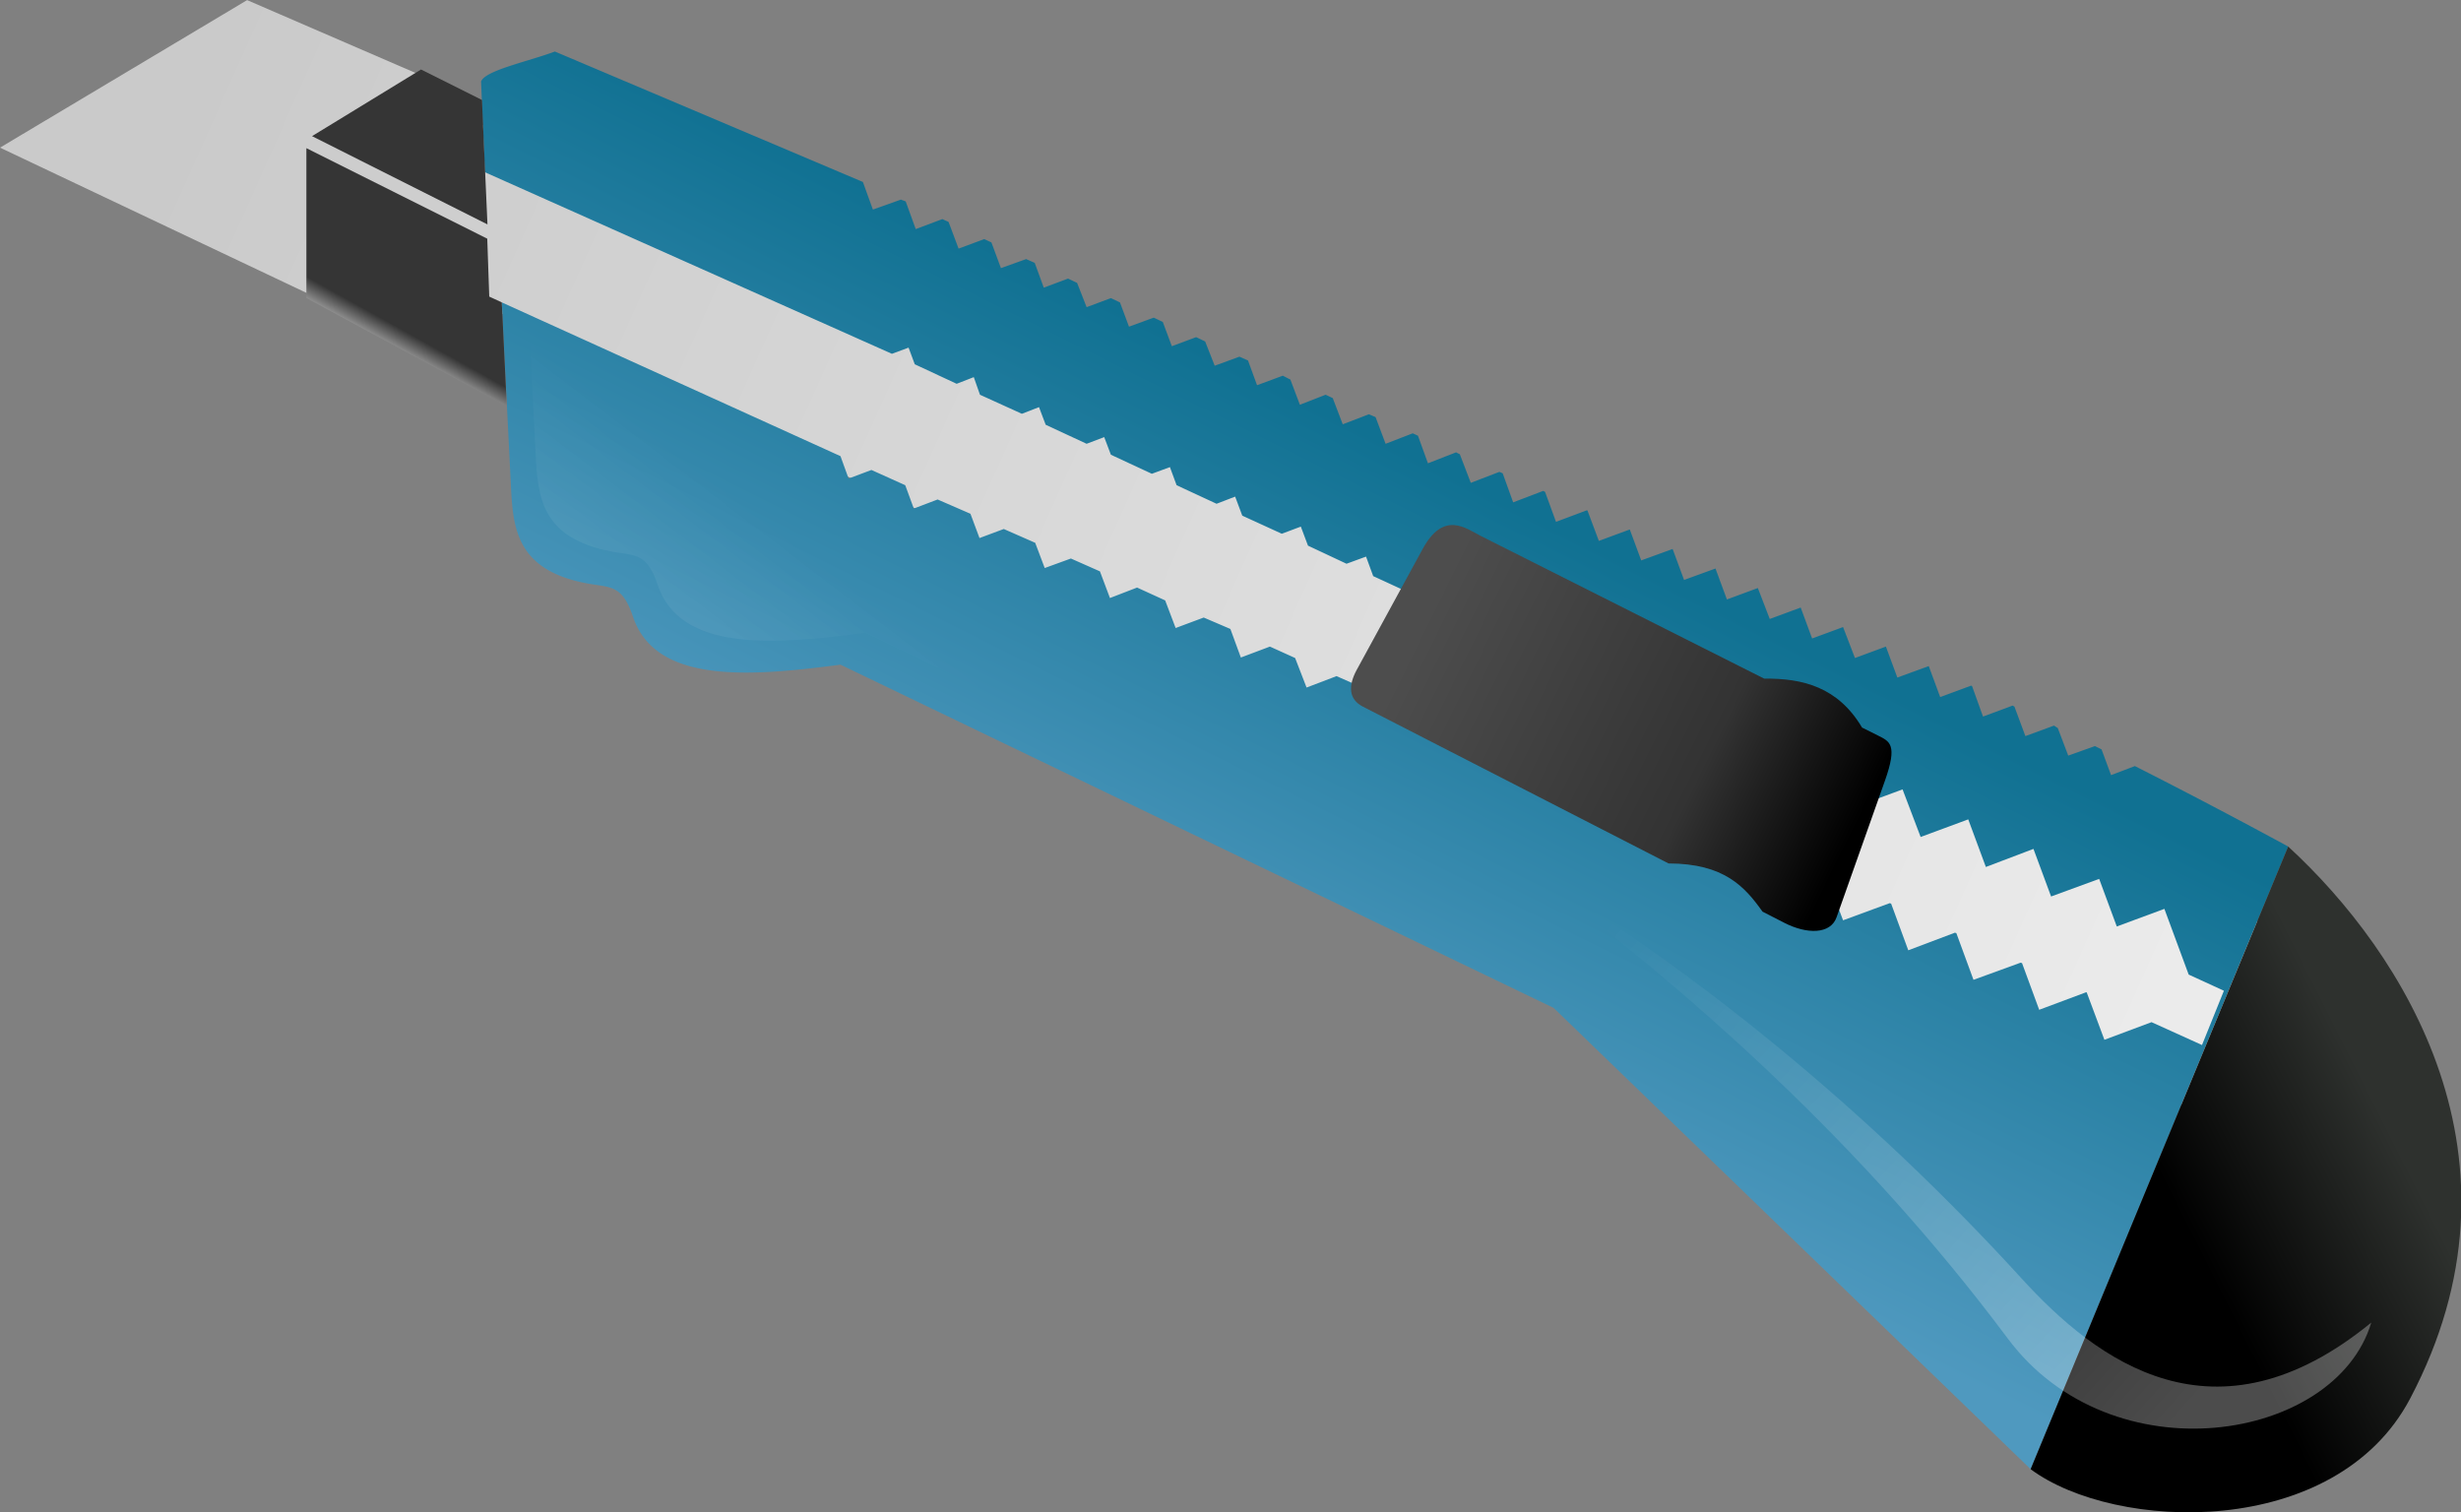
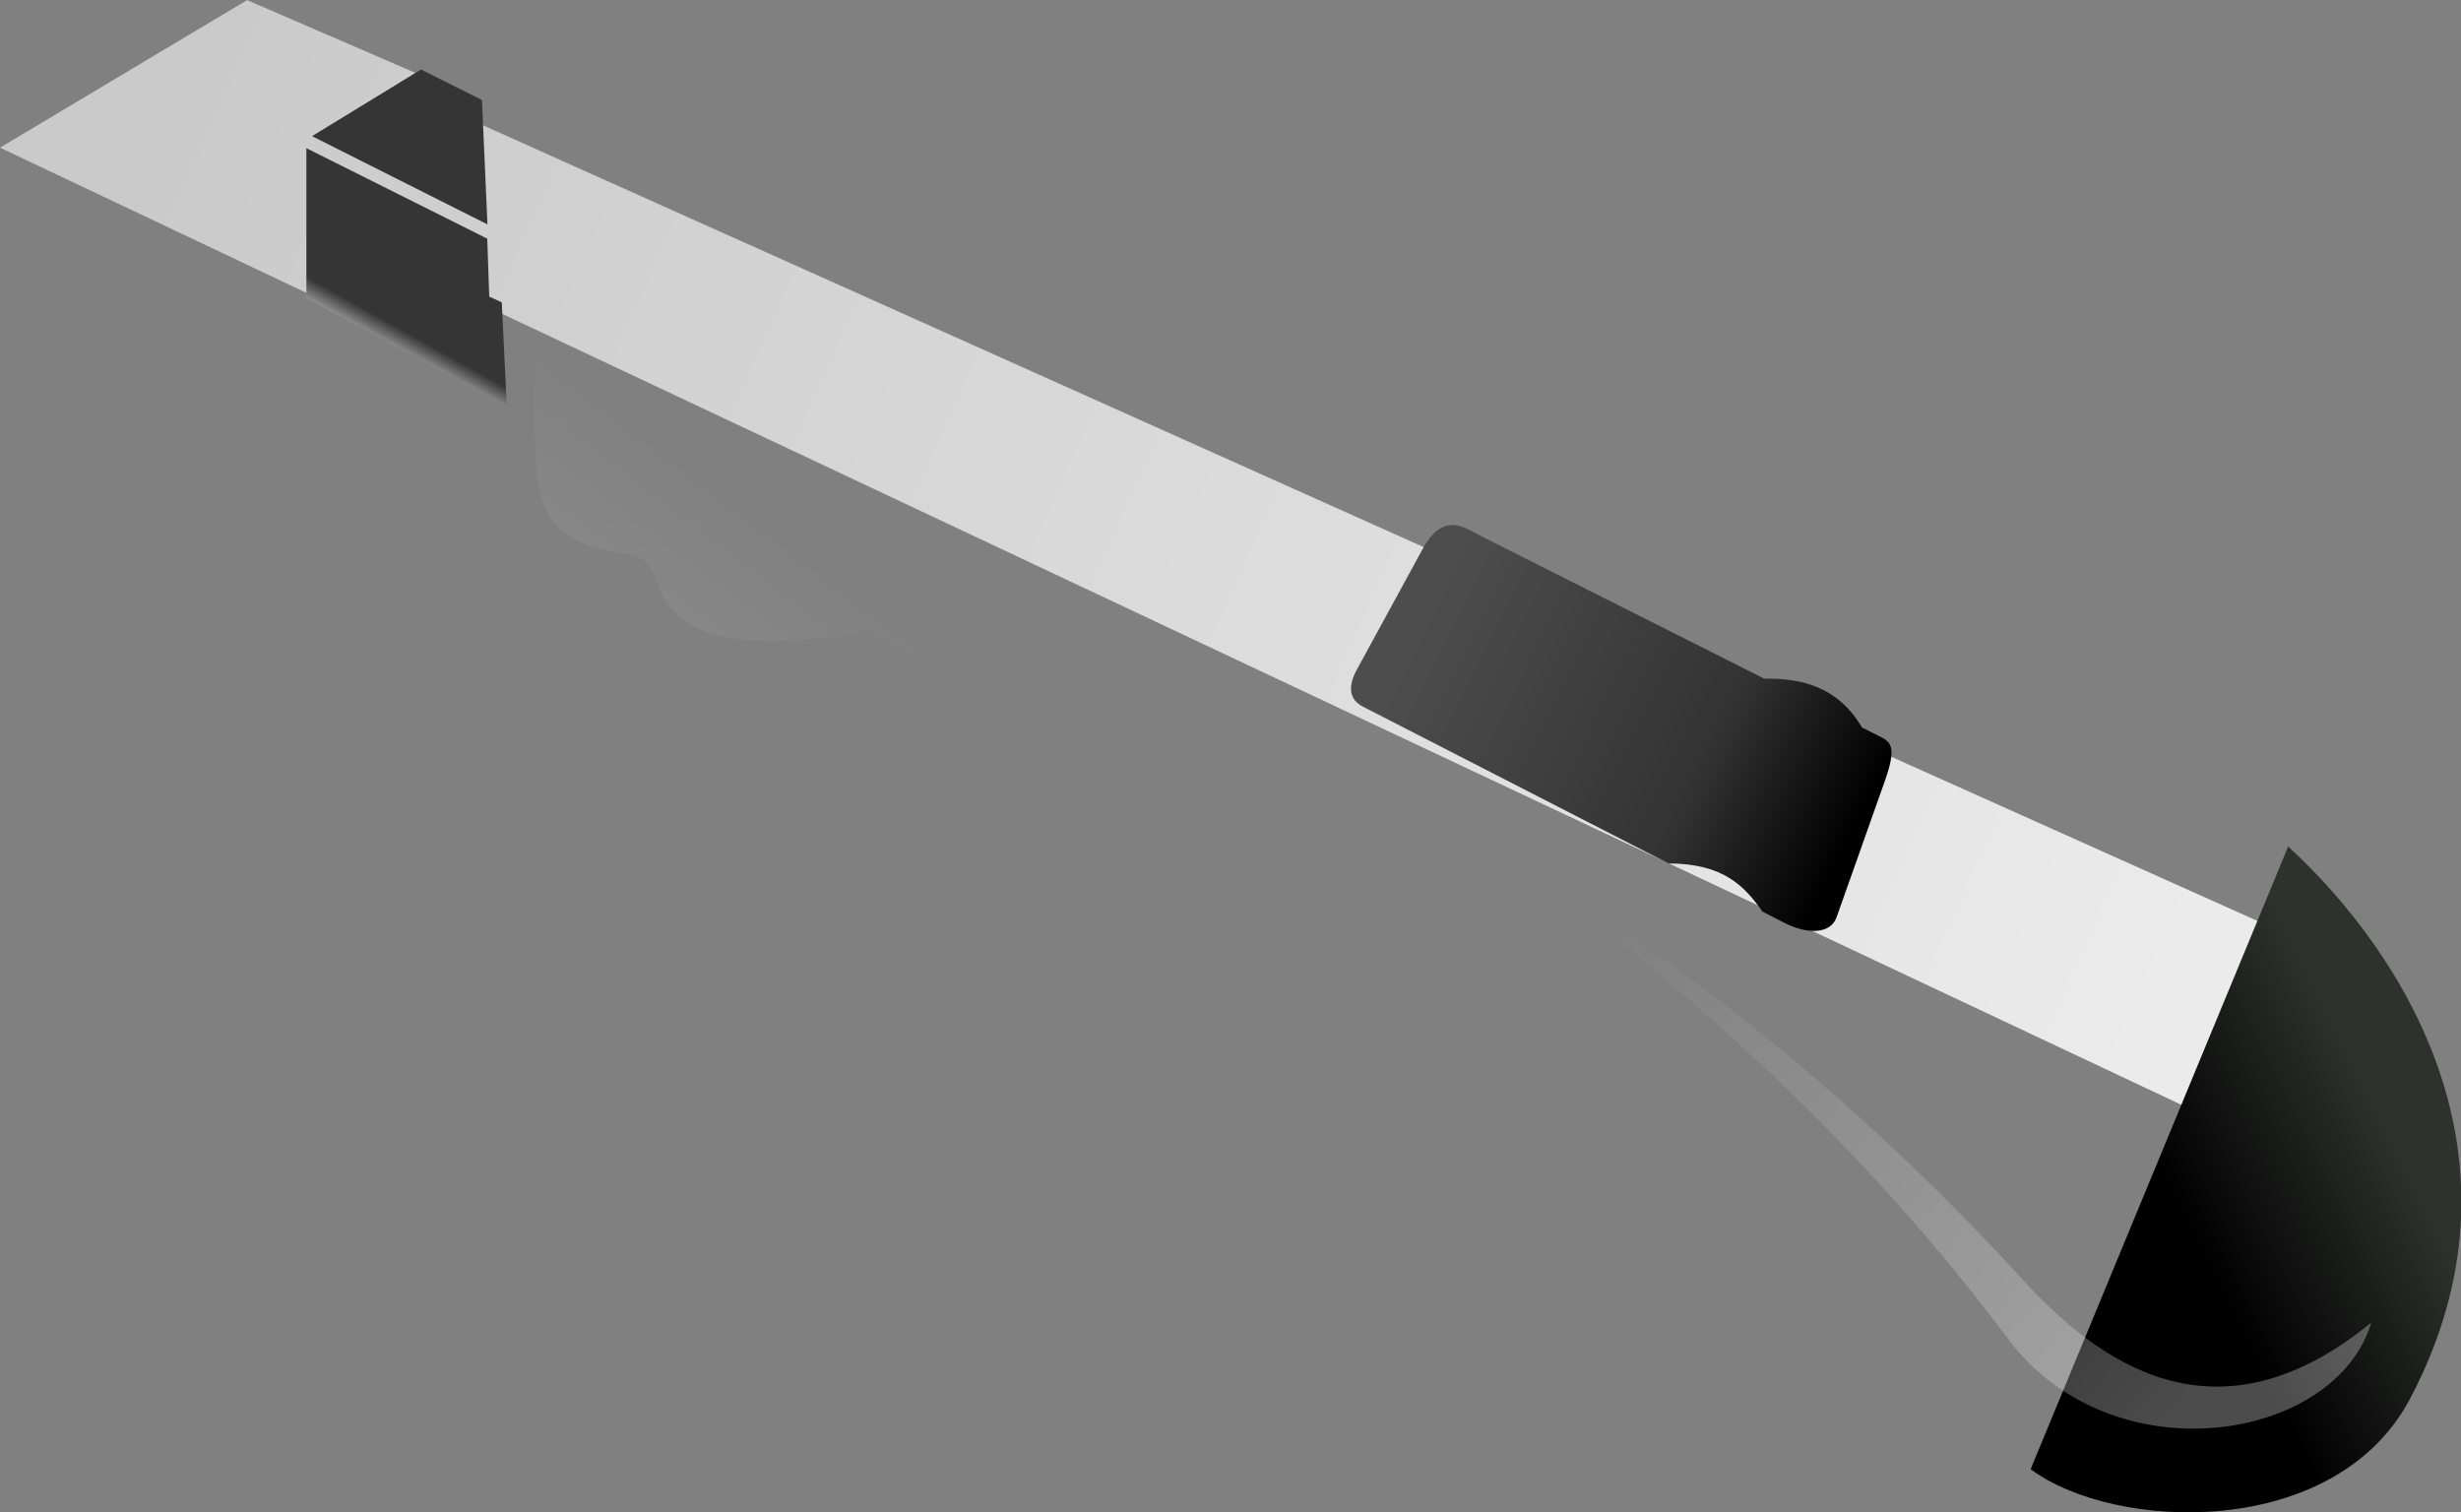
<svg xmlns="http://www.w3.org/2000/svg" xmlns:xlink="http://www.w3.org/1999/xlink" width="500" height="307.202" viewBox="0 0 500 307.202">
  <rect x="0" y="0" width="500" height="307.202" fill="#808080" stroke="none" />
  <defs>
    <linearGradient id="a">
      <stop offset="0" stop-color="#4d4d4d" />
      <stop offset=".658" stop-color="#333" />
      <stop offset="1" />
    </linearGradient>
    <linearGradient id="f">
      <stop offset="0" stop-color="#fff" stop-opacity=".297" />
      <stop offset="1" stop-color="#fff" stop-opacity="0" />
    </linearGradient>
    <linearGradient id="g">
      <stop offset="0" stop-color="#fff" stop-opacity=".478" />
      <stop offset="1" stop-color="#fff" stop-opacity="0" />
    </linearGradient>
    <linearGradient id="e">
      <stop offset="0" stop-color="#2e312e" />
      <stop offset="1" />
    </linearGradient>
    <linearGradient id="d">
      <stop offset="0" stop-color="#ebebeb" />
      <stop offset="1" stop-color="#cacaca" />
    </linearGradient>
    <linearGradient id="c">
      <stop offset="0" stop-color="#107192" />
      <stop offset="1" stop-color="#4f99bf" />
    </linearGradient>
    <linearGradient id="b">
      <stop offset="0" />
      <stop offset="1" stop-opacity="0" />
    </linearGradient>
    <linearGradient id="h">
      <stop offset="0" stop-color="#353535" />
      <stop offset=".836" stop-color="#353535" />
      <stop offset="1" stop-color="#8b8b8b" />
    </linearGradient>
    <linearGradient xlink:href="#d" id="i" gradientUnits="userSpaceOnUse" x1="149.417" y1="107.892" x2="18.909" y2="49.682" />
    <linearGradient xlink:href="#c" id="j" gradientUnits="userSpaceOnUse" x1="146.081" y1="95.471" x2="129.025" y2="129.767" />
    <linearGradient xlink:href="#e" id="k" gradientUnits="userSpaceOnUse" x1="163.28" y1="115.652" x2="150.09" y2="122.304" />
    <linearGradient xlink:href="#h" id="l" gradientUnits="userSpaceOnUse" x1="34.62" y1="57.839" x2="31.074" y2="64.226" />
    <linearGradient xlink:href="#a" id="m" gradientUnits="userSpaceOnUse" x1="100.106" y1="83.792" x2="128.284" y2="97.696" />
    <linearGradient xlink:href="#f" id="n" gradientUnits="userSpaceOnUse" x1="149.21" y1="136.186" x2="112.585" y2="102.942" />
    <linearGradient xlink:href="#g" id="o" gradientUnits="userSpaceOnUse" x1="15.95" y1="131.907" x2="57.814" y2="77.021" />
  </defs>
  <g color="#000">
    <path d="M34.527 47.411L23.173 42.5 6.952 52.185 28.27 62.288l1.642-3.904 124.057 58.435 1.514-13.716L43.58 52.929l-7.765-3.49z" style="marker:none" fill="url(#i)" overflow="visible" transform="matrix(3.095 0 0 3.095 -21.513 -131.515)" />
-     <path d="M43.375 45.875c-1.727.65-4.59 1.24-4.844 1.969l.246 5.952L65.5 65.719l1.094-.406.406 1.093 2.75 1.281 1.125-.437.406 1.156 2.75 1.25 1.125-.437.438 1.156 2.687 1.25 1.156-.438.438 1.157 2.688 1.25 1.187-.438.438 1.188 2.624 1.219 1.22-.47.468 1.25 2.594 1.188 1.25-.469.469 1.25 2.53 1.188 1.282-.469.469 1.281 19.5 9 2.375-.874.906 2.374 1 .47 2.406-.907.906 2.438.47.218v.375l2.906-1.062 1.156 3.125 3.125-1.156 1.187 3.124 3.125-1.156 1.156 3.125 3.125-1.187 1.157 3.125 3.156-1.156 1.156 3.124 3.125-1.156 1.594 4.313 2.313 1.062-1.438 3.563-3.313-1.5-3.093 1.156-1.156-3.094-.032-.031-3.093 1.156-1.125-3.062-.094-.031-3.094 1.125-1.125-3.063-.094-.031-3.062 1.156-1.125-3.062-.094-.032-3.062 1.125-1.157-3.062-.093-.031-3.063 1.125-.937-2.532-.625.594-1.25-.562-1.469.562-.531-1.437-2.375-1.063-1.407.531-.5-1.375-19.843-8.78-1.969.75-.75-1.938-1.656-.75-1.907.718-.687-1.875-1.75-.75-1.844.688-.687-1.813-1.844-.843-1.781.687-.657-1.75-1.906-.844-1.719.625-.625-1.656-2.062-.906-1.594.594-.594-1.594-2.156-.938-1.563.594-.562-1.531-2.219-1-1.5.562-.531-1.469L39.89 62.343l.595 11.95c.145 2.906.312 5.816 5.515 6.583 1.21.178 1.875.233 2.5 2.094 1.488 4.43 7.623 3.945 13.625 3.156l46.813 22.531 31.312 30.281 16.906-40.875a397.975 397.975 0 00-10.062-5.28l-1.563.593-.625-1.688-.437-.218-1.75.625-.688-1.813c-.087-.043-.162-.113-.25-.156l-1.875.688-.719-1.938-.125-.063-1.937.72-.719-2-.062-.032-2.031.75-.75-2.031-2.063.75-.75-2.031-2.031.75-.781-2.032-2.032.75-.75-2.031-2.031.75-.781-2.031-2.031.75-.75-2.031-2.063.75-.75-2.032-2.063.75-.75-2.031-2.03.75-.75-2c-.018-.008-.046.008-.063 0l-2 .75-.719-1.969c-.043-.019-.082-.043-.125-.062l-1.969.75-.687-1.906c-.073-.033-.146-.062-.219-.094l-1.875.719-.719-1.876c-.085-.037-.164-.087-.25-.124l-1.844.718-.656-1.812c-.115-.051-.228-.106-.344-.156l-1.78.687-.657-1.75c-.145-.064-.292-.123-.438-.188l-1.718.657-.656-1.719c-.158-.07-.311-.149-.47-.219l-1.687.656-.625-1.656c-.17-.075-.33-.174-.5-.25l-1.687.625-.594-1.625-.563-.25-1.624.594-.626-1.594c-.199-.09-.394-.191-.593-.281l-1.594.594-.594-1.594c-.199-.09-.395-.19-.594-.281l-1.624.593-.594-1.593c-.199-.091-.395-.19-.594-.282l-1.594.594-.625-1.593c-.198-.092-.395-.19-.594-.282l-1.593.594-.594-1.625c-.186-.087-.376-.163-.563-.25l-1.656.594-.625-1.688c-.156-.074-.312-.144-.469-.218l-1.687.624-.656-1.75c-.135-.064-.272-.122-.406-.187l-1.75.656-.657-1.812c-.1-.05-.212-.076-.312-.125l-1.844.656-.656-1.813z" style="marker:none" fill="url(#j)" overflow="visible" transform="matrix(3.095 0 0 3.095 -21.513 -131.515)" />
    <path d="M157.156 98.063c7.576 6.963 16.292 20.52 8.01 36.235-4.908 9.314-19.402 8.748-24.916 4.64z" style="marker:none" fill="url(#k)" overflow="visible" transform="matrix(3.095 0 0 3.095 -21.513 -131.515)" />
    <path d="M27.063 52.219v9.843l13.156 7.094-.329-6.814-.823-.38-.131-3.802z" style="marker:none" fill="url(#l)" overflow="visible" transform="matrix(3.095 0 0 3.095 -21.513 -131.515)" />
    <path d="M96.02 86.452l4.325-7.93c1.385-2.54 2.85-1.332 3.802-.852l18.614 9.372c2.531-.03 4.845.553 6.423 3.212l1.048.524c.775.387 1.295.588.46 2.95l-3.18 8.979c-.4 1.13-1.955 1.123-3.44.36l-1.422-.729c-1.166-1.638-2.513-3.158-6.169-3.164L96.413 88.878c-.939-.482-.966-1.376-.394-2.426z" style="marker:none" fill="url(#m)" overflow="visible" transform="matrix(3.095 0 0 3.095 -21.513 -131.515)" />
    <path d="M162.61 129.317c-10.263 8.392-18.032 2.5-22.94-2.884-10.1-11.081-21.723-20.477-32.515-26.89 10.804 8.065 22.095 18.09 31.598 30.823 6.823 9.143 21.512 6.802 23.857-1.049z" style="marker:none" fill="url(#n)" overflow="visible" transform="matrix(3.095 0 0 3.095 -21.513 -131.515)" />
    <path d="M85.54 14.123L63.394 27.662l35.643 17.93-1.119-25.28z" style="marker:none" fill="#353535" overflow="visible" />
    <path style="marker:none" d="M125.246 98.848c-1.813-3.032-25.61-12.59-28.937-14.063l-1.969.75-.75-1.937-1.656-.75-1.906.719-.688-1.875-1.75-.75-1.844.687-.687-1.812-1.844-.844-1.781.687-.657-1.75-1.906-.844-1.719.625-.625-1.656-2.062-.906-1.594.594-.594-1.594-2.156-.938-1.562.594-.563-1.531-2.219-1-1.5.562-.53-1.468-22.235-10.096.595 11.95c.144 2.906.311 5.816 5.514 6.583 1.21.179 1.875.233 2.5 2.094 1.488 4.43 7.623 3.946 13.625 3.156l46.813 22.531 31.312 30.282z" fill="url(#o)" overflow="visible" transform="matrix(3.095 0 0 3.095 -21.513 -131.515)" />
  </g>
</svg>